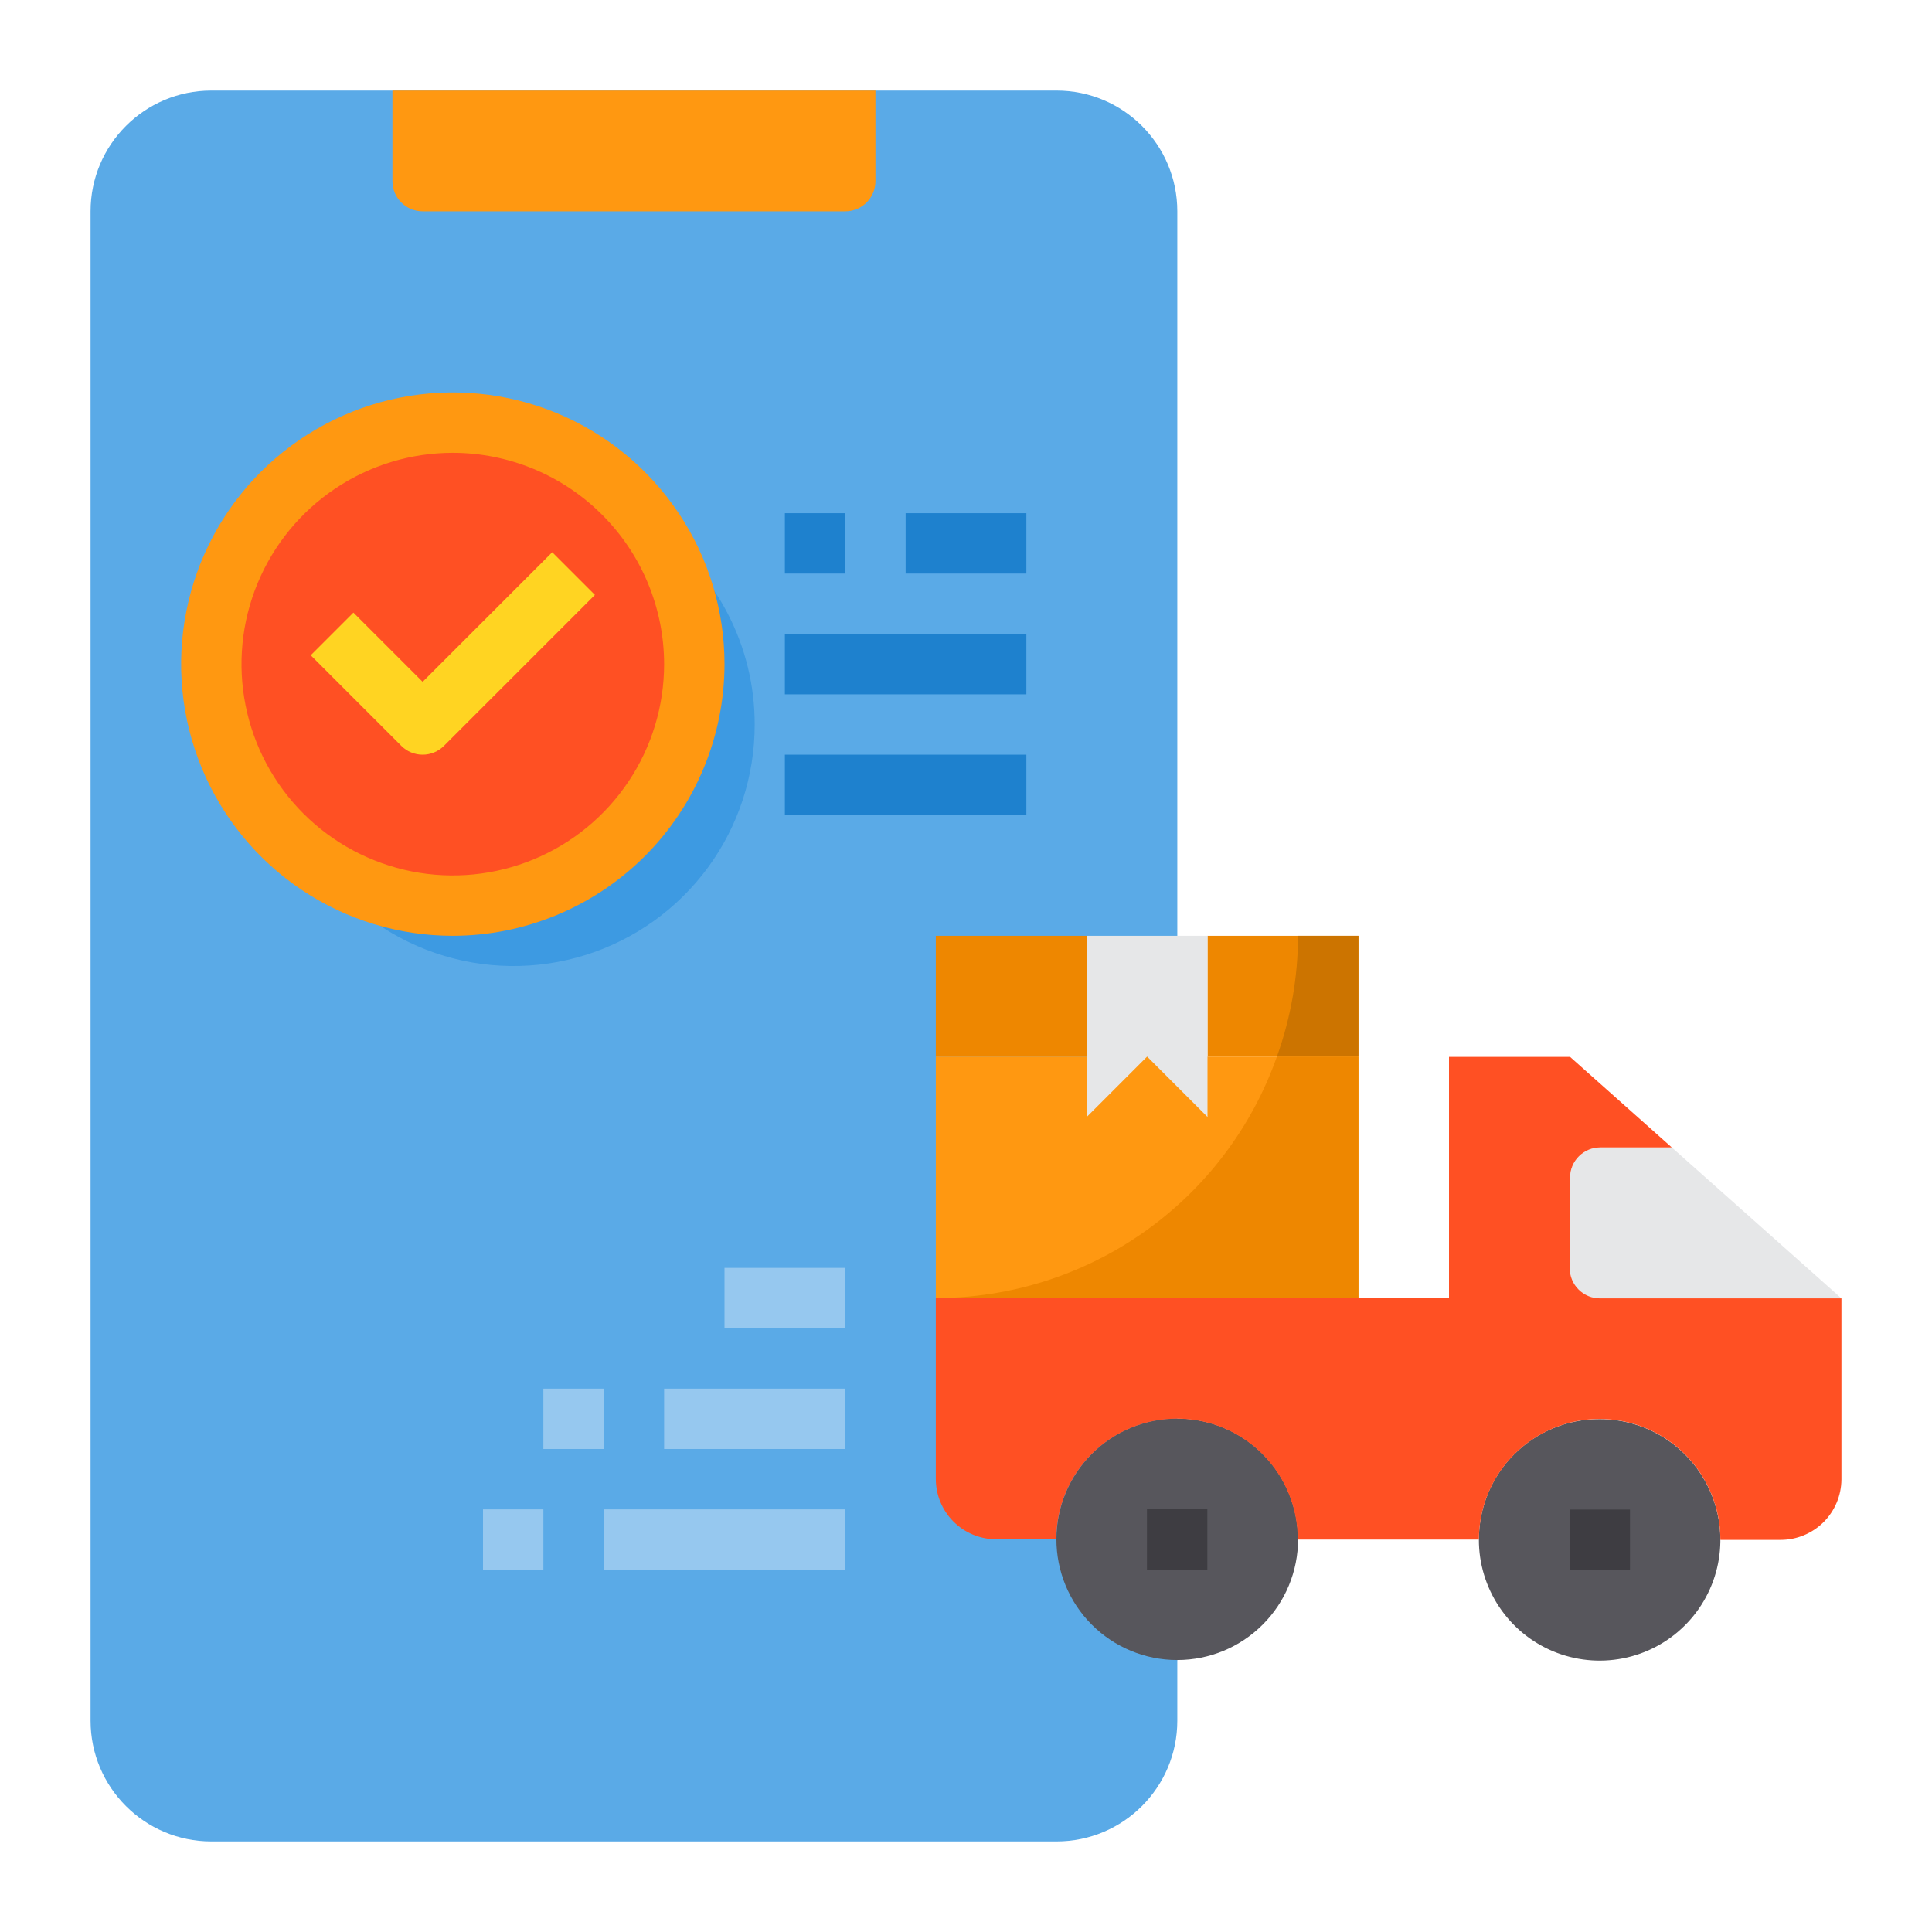
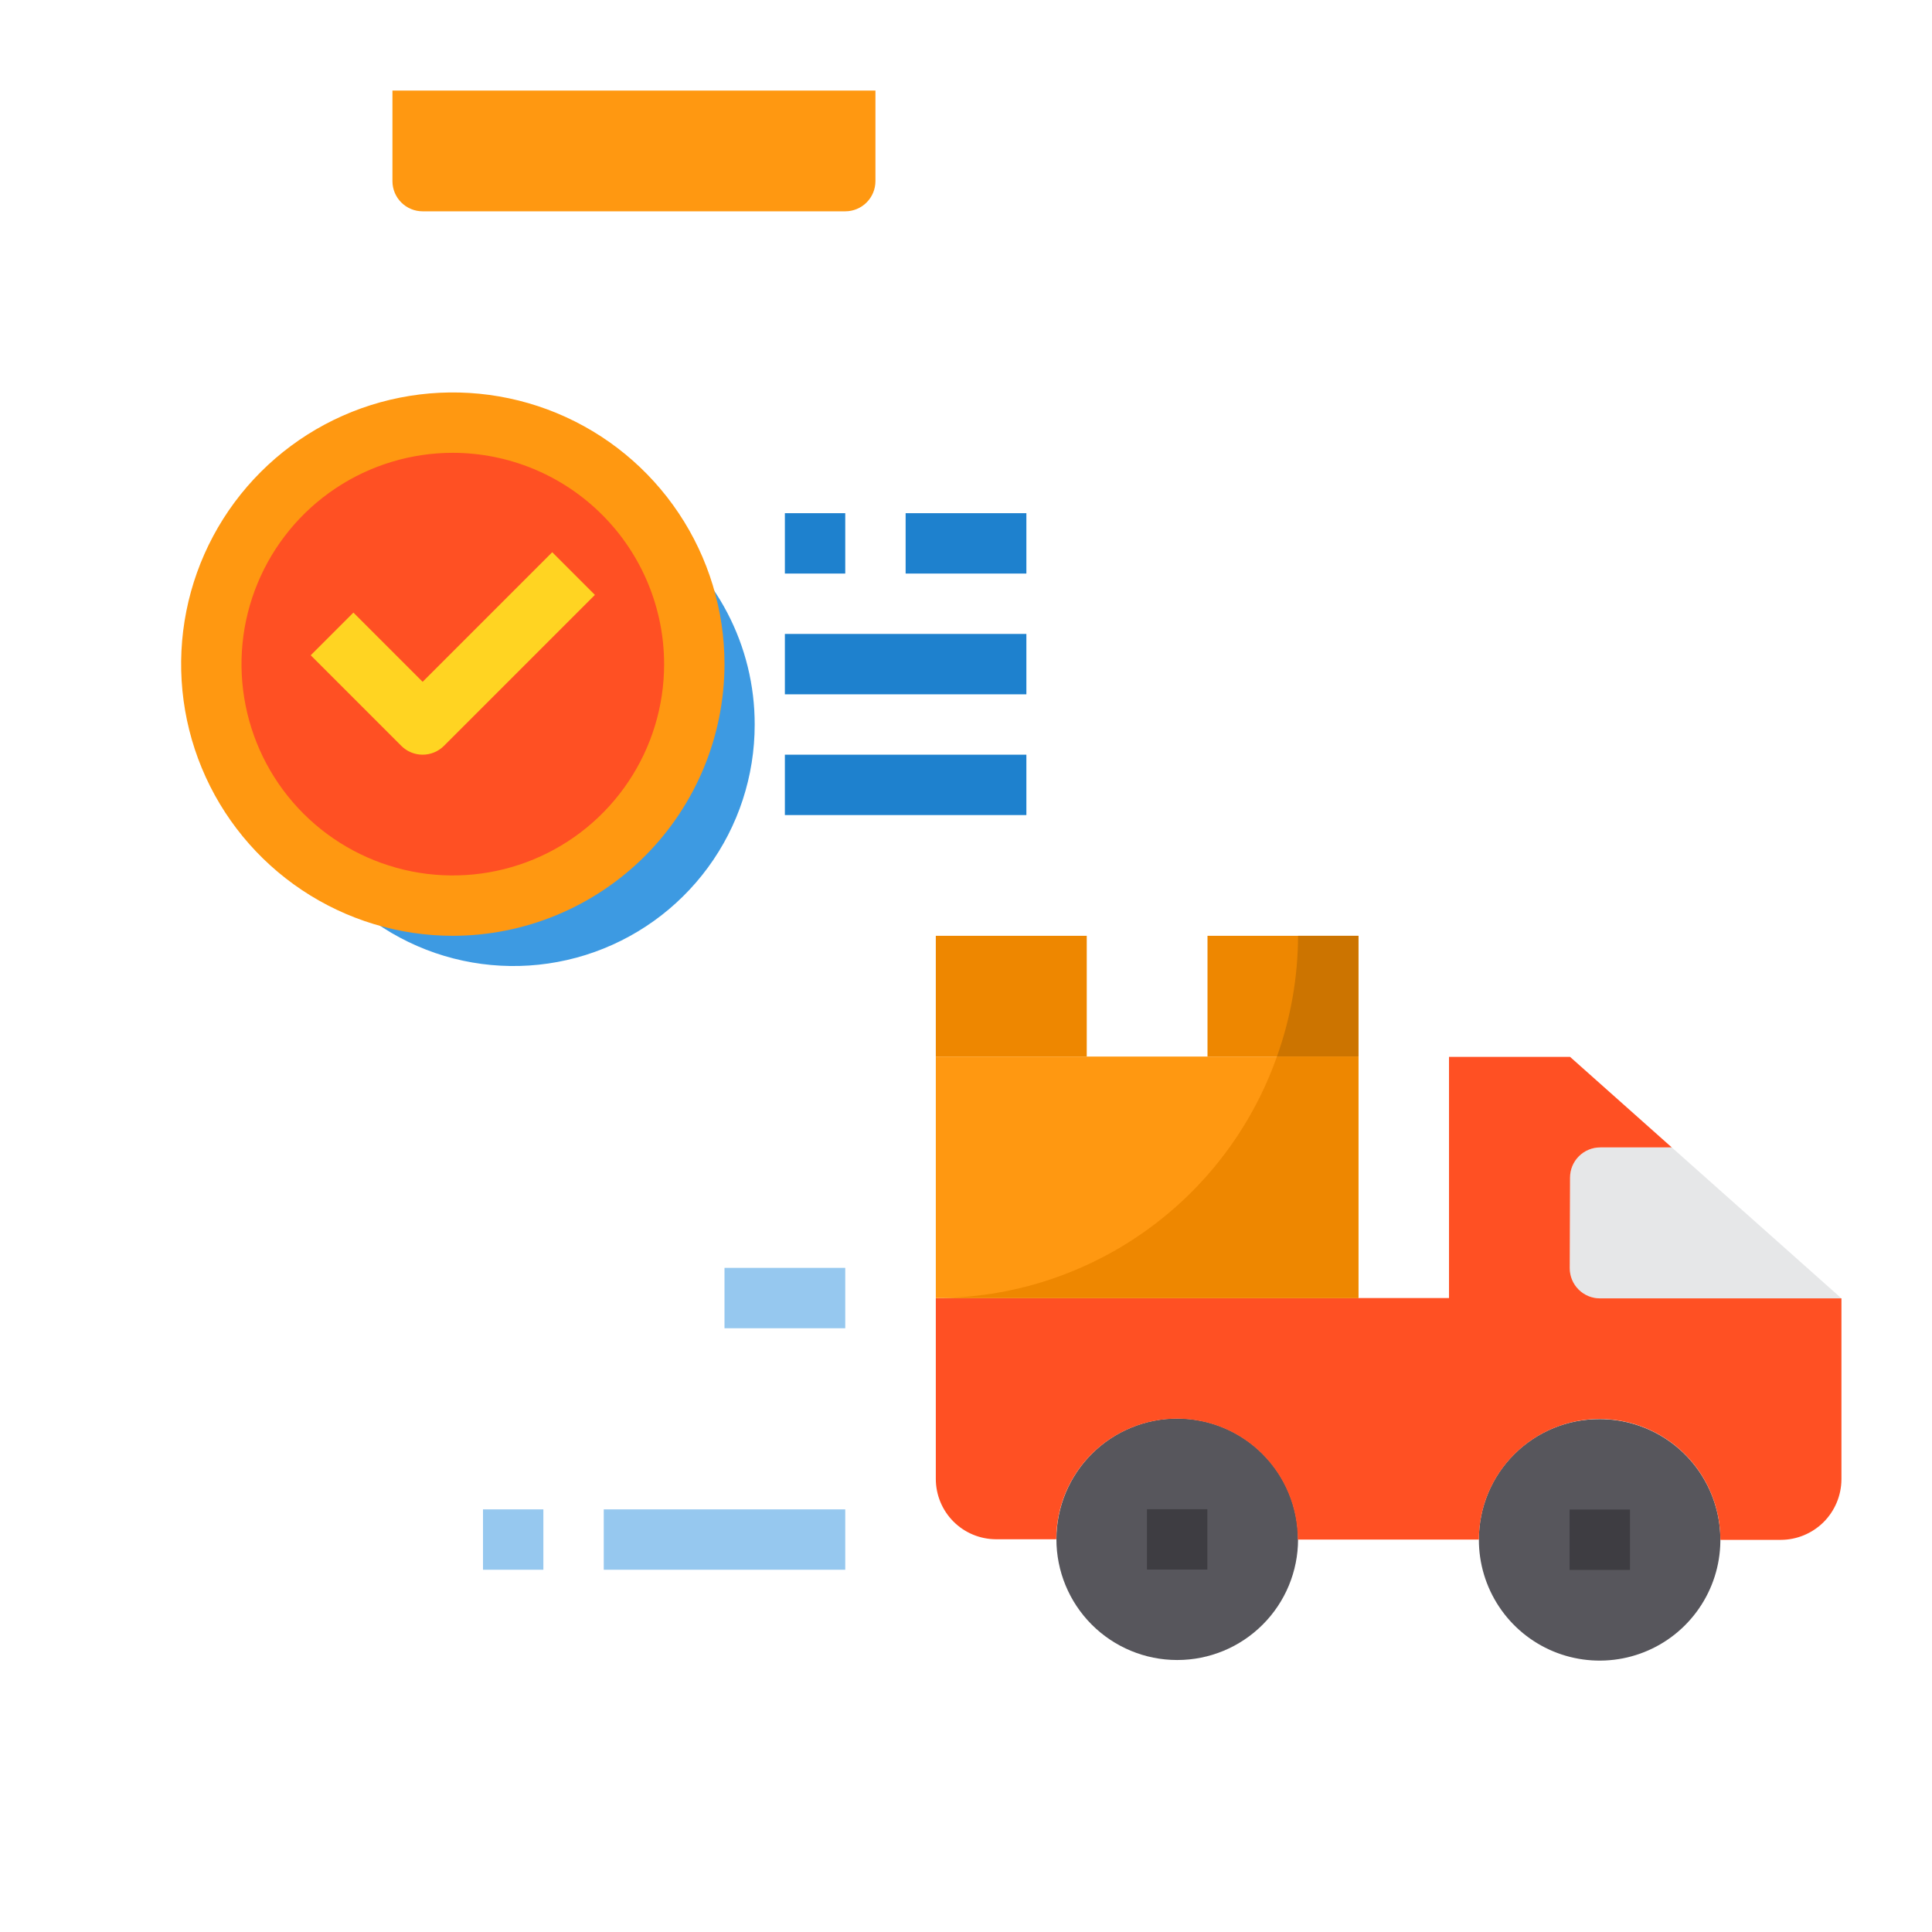
<svg xmlns="http://www.w3.org/2000/svg" width="64" height="64" viewBox="0 0 64 64" fill="none">
-   <path d="M35 3H7C4.791 3 3 4.791 3 7V57C3 59.209 4.791 61 7 61H35C37.209 61 39 59.209 39 57V7C39 4.791 37.209 3 35 3Z" fill="#5AAAE7" />
  <path d="M61 43.01H53C52.735 43.01 52.48 42.905 52.293 42.717C52.105 42.53 52 42.275 52 42.01L52.01 39.01C52.01 38.745 52.115 38.49 52.303 38.303C52.49 38.115 52.745 38.01 53.01 38.01H55.38L61 43.01Z" fill="#E6E7E8" />
  <path d="M53 47.01C53.791 47.012 54.564 47.248 55.221 47.69C55.877 48.131 56.388 48.757 56.689 49.489C56.99 50.22 57.067 51.025 56.911 51.8C56.755 52.576 56.372 53.287 55.811 53.846C55.251 54.404 54.537 54.783 53.761 54.935C52.984 55.087 52.18 55.006 51.45 54.702C50.72 54.397 50.096 53.883 49.659 53.224C49.221 52.565 48.988 51.791 48.99 51C48.989 50.474 49.093 49.953 49.294 49.468C49.495 48.982 49.791 48.541 50.164 48.17C50.537 47.799 50.979 47.505 51.466 47.306C51.953 47.107 52.474 47.007 53 47.01Z" fill="#57565C" />
  <path d="M39 46.99C38.475 46.989 37.954 47.092 37.469 47.293C36.983 47.493 36.542 47.787 36.17 48.158C35.419 48.907 34.996 49.924 34.995 50.985C34.994 52.046 35.414 53.064 36.163 53.815C36.912 54.566 37.929 54.989 38.99 54.99H39C40.061 54.99 41.078 54.569 41.828 53.818C42.579 53.068 43 52.051 43 50.99C43 49.929 42.579 48.912 41.828 48.162C41.078 47.411 40.061 46.99 39 46.99Z" fill="#57565C" />
  <path d="M53 43.01C52.735 43.01 52.48 42.905 52.293 42.717C52.105 42.53 52 42.275 52 42.01L52.01 39.01C52.01 38.745 52.115 38.49 52.303 38.303C52.49 38.115 52.745 38.01 53.01 38.01H55.38L52.01 35.01H48V43H31V48.99C31 49.519 31.209 50.026 31.582 50.401C31.955 50.776 32.461 50.987 32.99 50.99H34.99C34.991 50.465 35.095 49.945 35.296 49.46C35.498 48.975 35.793 48.534 36.165 48.163C36.537 47.792 36.978 47.498 37.464 47.298C37.949 47.097 38.47 46.994 38.995 46.995C39.52 46.996 40.04 47.1 40.525 47.301C41.01 47.503 41.451 47.798 41.822 48.17C42.193 48.542 42.487 48.983 42.687 49.469C42.888 49.955 42.991 50.475 42.99 51H48.99C48.991 50.475 49.095 49.955 49.296 49.47C49.498 48.985 49.793 48.544 50.165 48.173C50.537 47.802 50.978 47.508 51.464 47.308C51.949 47.107 52.47 47.004 52.995 47.005C53.52 47.006 54.04 47.11 54.525 47.311C55.01 47.513 55.451 47.808 55.822 48.18C56.193 48.552 56.487 48.993 56.687 49.479C56.888 49.965 56.991 50.485 56.99 51.01H58.99C59.521 51.009 60.03 50.798 60.407 50.424C60.783 50.049 60.996 49.541 61 49.01V43.01H53Z" fill="#FF5023" />
  <path d="M29 3V6C29 6.265 28.895 6.52 28.707 6.707C28.52 6.895 28.265 7 28 7H14C13.735 7 13.48 6.895 13.293 6.707C13.105 6.52 13 6.265 13 6V3H29Z" fill="#FF9811" />
  <path d="M25 24C25.002 25.704 24.46 27.364 23.452 28.737C22.444 30.111 21.023 31.126 19.397 31.636C17.771 32.145 16.025 32.121 14.414 31.568C12.803 31.014 11.41 29.961 10.44 28.56C11.774 29.501 13.367 30.004 15 30C17.122 30 19.157 29.157 20.657 27.657C22.157 26.157 23 24.122 23 22C23.004 20.367 22.501 18.774 21.56 17.44C22.623 18.172 23.492 19.152 24.091 20.295C24.69 21.438 25.002 22.709 25 24V24Z" fill="#3D9AE2" />
  <path d="M15 30C19.418 30 23 26.418 23 22C23 17.582 19.418 14 15 14C10.582 14 7 17.582 7 22C7 26.418 10.582 30 15 30Z" fill="#FF5023" />
  <path d="M36 31H31V35H36V31Z" fill="#EE8700" />
  <path d="M45 31H40V35H45V31Z" fill="#EE8700" />
  <path d="M31 35V43H39H45V35H31Z" fill="#FF9811" />
  <path d="M45 31H43C42.996 32.364 42.76 33.716 42.3 35H45V31Z" fill="#CC7400" />
  <path d="M42.3 35C41.475 37.338 39.945 39.363 37.921 40.796C35.898 42.229 33.48 42.999 31 43H45V35H42.3Z" fill="#EE8700" />
-   <path d="M39 31H36V35V37L38 35L39 36L40 37V35V31H39Z" fill="#E6E7E8" />
  <path d="M53.995 50.006H51.995V52.006H53.995V50.006Z" fill="#3E3D42" />
  <path d="M39.995 49.994H37.995V51.994H39.995V49.994Z" fill="#3E3D42" />
  <path d="M28 50H20V52H28V50Z" fill="#96C8EF" />
  <path d="M18 50H16V52H18V50Z" fill="#96C8EF" />
-   <path d="M28 46H22V48H28V46Z" fill="#96C8EF" />
  <path d="M28 42H24V44H28V42Z" fill="#96C8EF" />
-   <path d="M20 46H18V48H20V46Z" fill="#96C8EF" />
  <path d="M15 31C13.22 31 11.48 30.472 10 29.483C8.52 28.494 7.366 27.089 6.685 25.444C6.004 23.8 5.826 21.99 6.173 20.244C6.52 18.498 7.377 16.895 8.636 15.636C9.895 14.377 11.498 13.52 13.244 13.173C14.99 12.826 16.8 13.004 18.444 13.685C20.089 14.366 21.494 15.52 22.483 17C23.472 18.48 24 20.22 24 22C23.997 24.386 23.048 26.674 21.361 28.361C19.674 30.048 17.386 30.997 15 31V31ZM15 15C13.616 15 12.262 15.411 11.111 16.18C9.96 16.949 9.063 18.042 8.533 19.321C8.003 20.6 7.864 22.008 8.135 23.366C8.405 24.724 9.071 25.971 10.05 26.95C11.029 27.929 12.277 28.595 13.634 28.866C14.992 29.136 16.4 28.997 17.679 28.467C18.958 27.937 20.051 27.04 20.82 25.889C21.59 24.738 22 23.384 22 22C21.998 20.144 21.26 18.365 19.947 17.053C18.635 15.74 16.856 15.002 15 15V15Z" fill="#FF9811" />
  <path d="M14 25C13.735 25 13.48 24.895 13.293 24.707L10.293 21.707L11.707 20.293L14 22.586L18.293 18.293L19.707 19.707L14.707 24.707C14.52 24.895 14.265 25 14 25Z" fill="#FFD422" />
  <path d="M28 17H26V19H28V17Z" fill="#1E81CE" />
  <path d="M34 17H30V19H34V17Z" fill="#1E81CE" />
  <path d="M34 21H26V23H34V21Z" fill="#1E81CE" />
  <path d="M34 25H26V27H34V25Z" fill="#1E81CE" />
</svg>